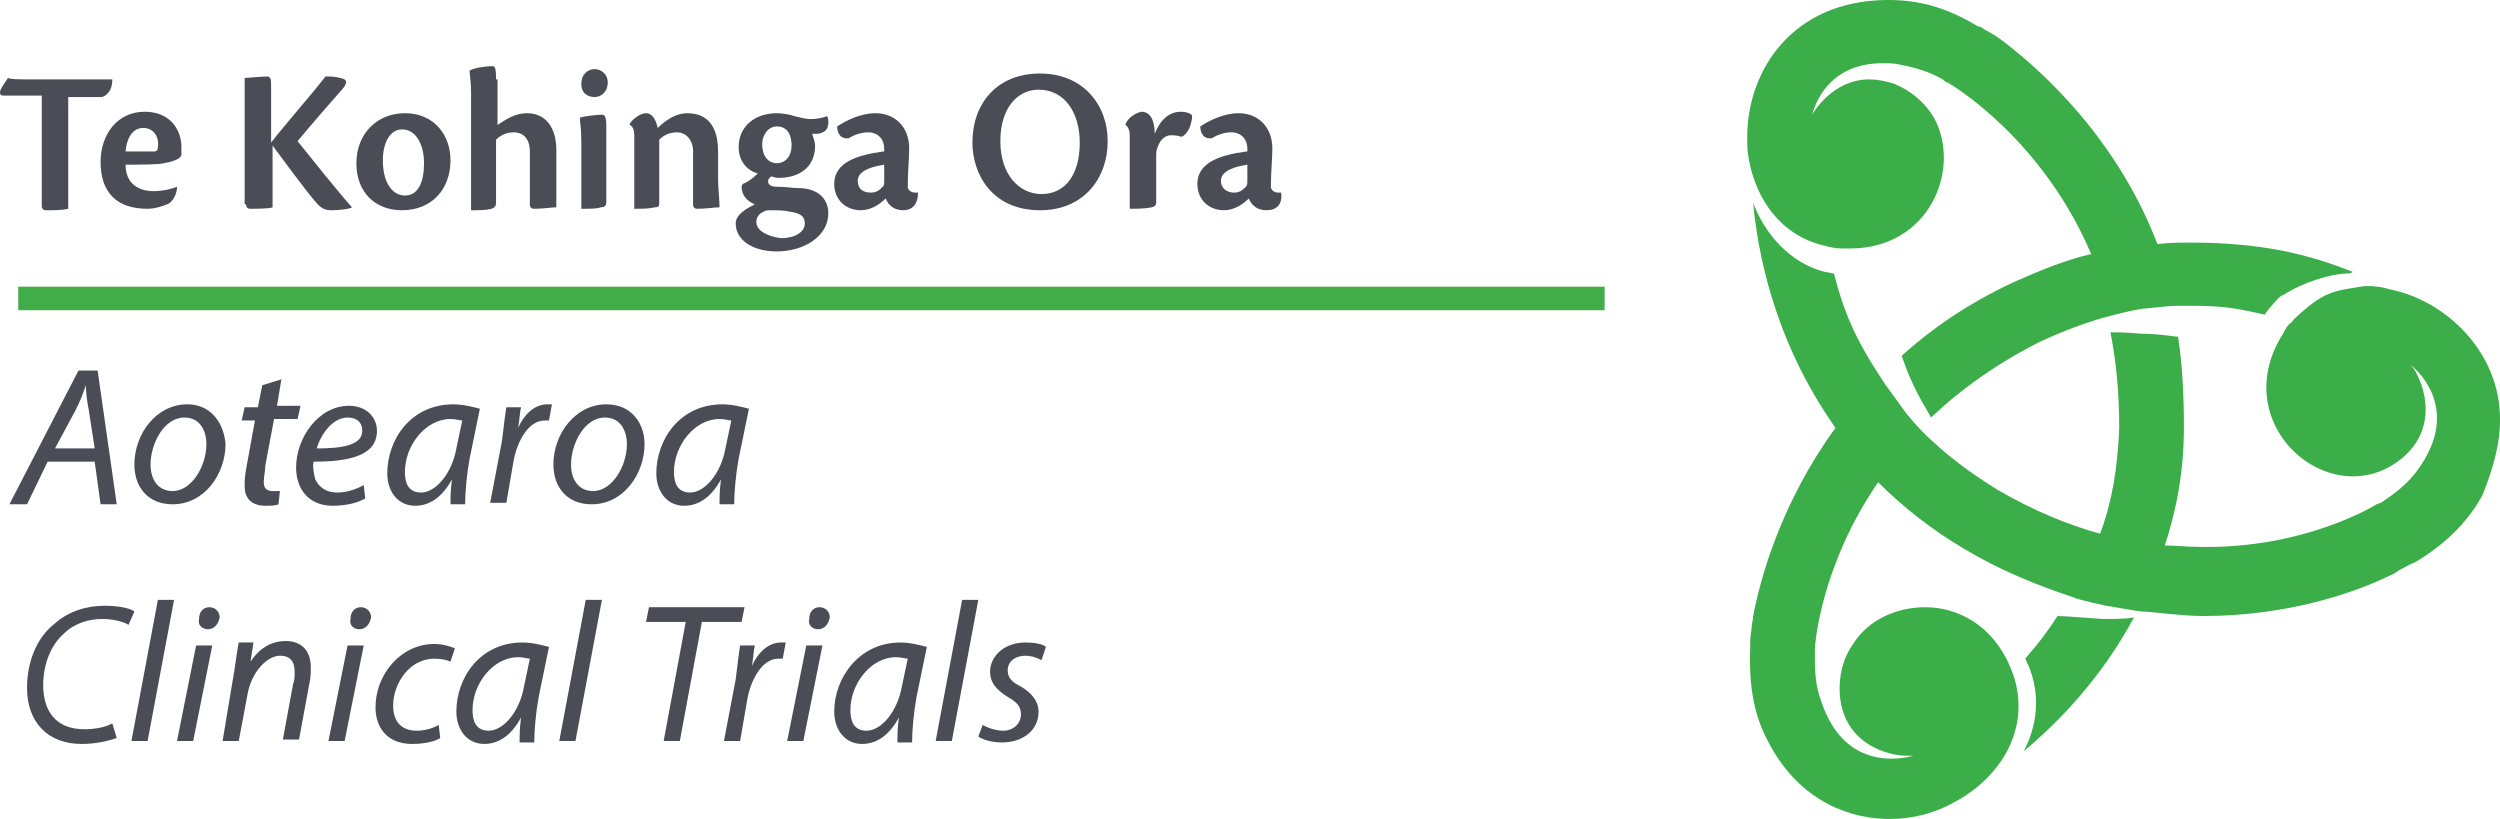
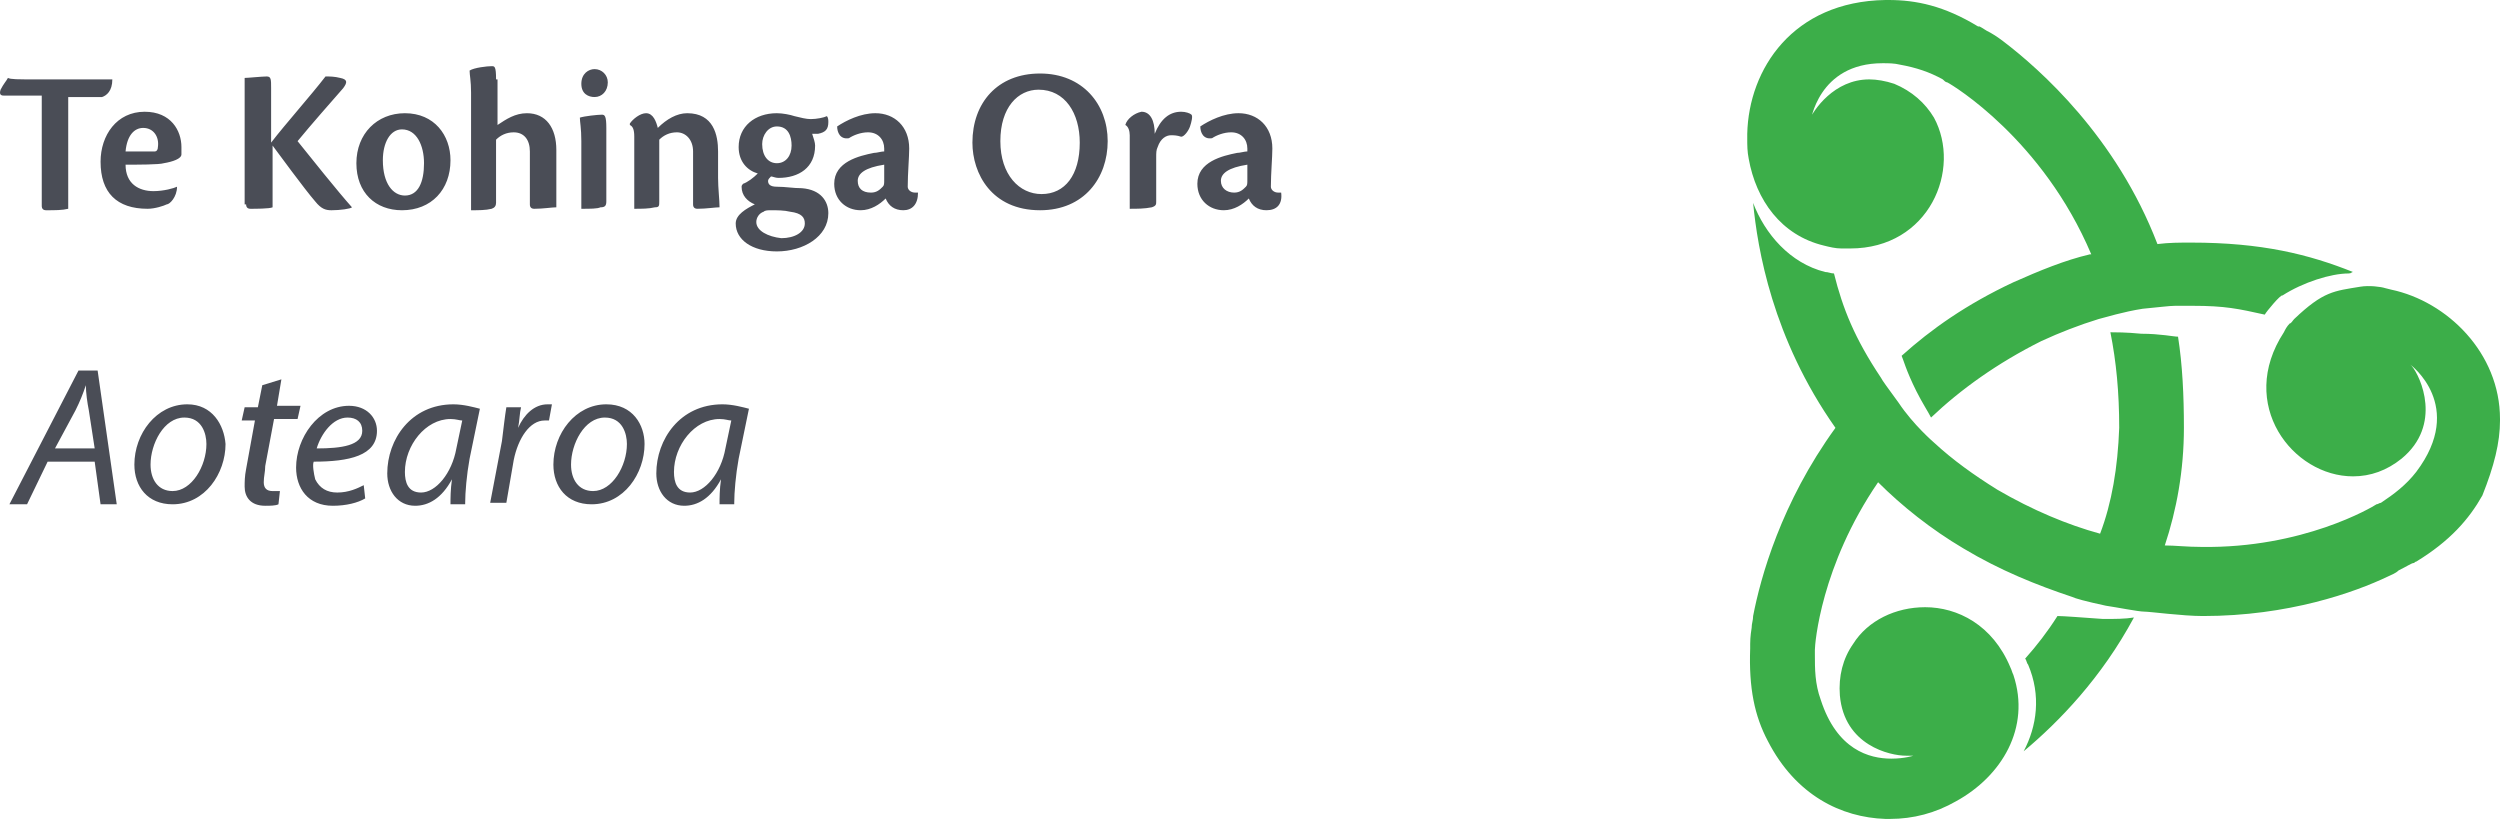
<svg xmlns="http://www.w3.org/2000/svg" id="Layer_1" viewBox="0 0 170.04 55.7">
  <defs>
    <style>.cls-1{fill:#3cae49;}.cls-2{fill:#4a4d56;}.cls-3{fill:#41ad49;}</style>
  </defs>
  <g>
-     <path class="cls-2" d="m66.54,50.1c.3.2.9.4,1.6.4,1.4,0,2.5-.8,2.5-2.1,0-.7-.5-1.3-1.2-1.7-.6-.3-.9-.6-.9-1.1,0-.6.5-1,1.2-1,.5,0,.9.2,1.1.3l.3-.9c-.2-.2-.8-.3-1.4-.3-1.4,0-2.4.9-2.4,2,0,.7.4,1.2,1.2,1.7.7.4.9.7.9,1.2,0,.6-.5,1.1-1.2,1.1-.5,0-1.1-.2-1.4-.4l-.3.8Zm-1.8.3l1.8-9.6h-1.1l-1.8,9.6h1.1Zm-3.4-3.7c-.3,1.7-1.4,3-2.4,3-.9,0-1.1-.7-1.1-1.4,0-1.8,1.4-3.6,3.1-3.6.4,0,.6.1.8.1l-.4,1.9Zm.7,3.7c0-.7.1-1.9.3-3l.7-3.4c-.4-.1-1.1-.3-1.8-.3-2.8,0-4.5,2.4-4.5,4.7,0,1.2.7,2.2,1.9,2.2.9,0,1.8-.5,2.5-1.8h0c-.1.7-.1,1.3-.1,1.7h1v-.1Zm-6.4-7.6c.4,0,.7-.3.8-.8,0-.4-.3-.7-.7-.7s-.7.3-.7.8c-.1.4.2.7.6.7m-1,7.6l1.3-6.5h-1.1l-1.3,6.5h1.1Zm-4.3,0l.5-2.9c.3-1.5,1.1-2.7,2.1-2.7h.3l.2-1.1h-.3c-.9,0-1.6.7-2,1.6h0c.1-.5.1-1,.2-1.4h-1c-.1.6-.2,1.5-.3,2.3l-.8,4.2s1.1,0,1.1,0Zm-5.2,0h1.1l1.5-8.1h2.7l.2-1h-6.5l-.2,1h2.7l-1.5,8.1Zm-6,0l1.8-9.6h-1.1l-1.8,9.6h1.1Zm-3.5-3.7c-.3,1.7-1.4,3-2.4,3-.9,0-1.1-.7-1.1-1.4,0-1.8,1.4-3.6,3.1-3.6.4,0,.6.1.8.1l-.4,1.9Zm.7,3.7c0-.7.1-1.9.3-3l.7-3.4c-.4-.1-1.1-.3-1.8-.3-2.9,0-4.5,2.4-4.5,4.7,0,1.2.7,2.2,1.9,2.2.9,0,1.8-.5,2.5-1.8h0c-.1.7-.1,1.3-.1,1.7h1v-.1Zm-6.5-1.1c-.3.2-.9.4-1.5.4-1.1,0-1.6-.7-1.6-1.7,0-1.5,1.1-3.2,2.8-3.2.5,0,.9.1,1.1.2l.3-.9c-.2-.1-.8-.3-1.4-.3-2.3,0-4,2.1-4,4.3,0,1.4.8,2.5,2.5,2.5.9,0,1.6-.2,1.9-.4l-.1-.9Zm-5.4-6.5c.4,0,.7-.3.8-.8,0-.4-.3-.7-.7-.7s-.7.3-.7.8c-.1.4.2.7.6.7m-1,7.6l1.3-6.5h-1.1l-1.3,6.5h1.1Zm-7.2,0l.6-3.2c.3-1.6,1.4-2.6,2.2-2.6s1,.5,1,1.1c0,.3,0,.6-.1.8l-.7,3.8h1.1l.7-3.8c.1-.4.1-.8.1-1.1,0-1.4-.9-1.8-1.7-1.8-1,0-1.8.5-2.4,1.4h0l.2-1.3h-1c-.1.5-.2,1.2-.3,1.9l-.8,4.8h1.1Zm-2.1-7.6c.4,0,.7-.3.8-.8,0-.4-.3-.7-.7-.7s-.7.3-.7.8c-.1.4.2.7.6.7m-1,7.6l1.3-6.5h-1.1l-1.3,6.5h1.1Zm-3.1,0l1.8-9.6h-1.1l-1.8,9.6h1.1Zm-2.4-1.2c-.5.3-1.3.4-1.9.4-2,0-2.8-1.3-2.8-3,0-1.4.5-2.7,1.4-3.5.7-.7,1.7-1,2.6-1,.8,0,1.5.2,1.8.4l.4-.9c-.2-.2-1-.4-2-.4-1.3,0-2.5.4-3.4,1.2-1.3,1-1.9,2.7-1.9,4.4,0,2.3,1.4,3.8,3.7,3.8,1,0,1.8-.2,2.4-.4l-.3-1Z" />
    <path class="cls-2" d="m49.34,30.5c-.3,1.7-1.4,3-2.4,3-.9,0-1.1-.7-1.1-1.4,0-1.8,1.4-3.6,3.1-3.6.4,0,.6.1.8.1l-.4,1.9Zm.6,3.7c0-.7.1-1.9.3-3l.7-3.4c-.4-.1-1.1-.3-1.8-.3-2.9,0-4.5,2.4-4.5,4.7,0,1.2.7,2.2,1.9,2.2.9,0,1.8-.5,2.5-1.8h0c-.1.7-.1,1.3-.1,1.7h1v-.1Zm-8.8-5.8c1.2,0,1.5,1.1,1.5,1.8,0,1.5-1,3.2-2.3,3.2-1,0-1.5-.8-1.5-1.8,0-1.4.9-3.2,2.3-3.2m.1-.9c-2.1,0-3.6,2-3.6,4.1,0,1.5.9,2.7,2.6,2.7,2.2,0,3.6-2.1,3.6-4.1,0-1.3-.8-2.7-2.6-2.7m-6.8,6.7l.5-2.9c.3-1.5,1.1-2.7,2.1-2.7h.3l.2-1.1h-.3c-.9,0-1.6.7-2,1.6h0c.1-.5.1-1,.2-1.4h-1c-.1.6-.2,1.5-.3,2.3l-.8,4.2s1.1,0,1.1,0Zm-3.4-3.7c-.3,1.7-1.4,3-2.4,3-.9,0-1.1-.7-1.1-1.4,0-1.8,1.4-3.6,3.1-3.6.4,0,.6.1.8.1l-.4,1.9Zm.6,3.7c0-.7.1-1.9.3-3l.7-3.4c-.4-.1-1.1-.3-1.8-.3-2.9,0-4.5,2.4-4.5,4.7,0,1.2.7,2.2,1.9,2.2.9,0,1.8-.5,2.5-1.8h0c-.1.7-.1,1.3-.1,1.7h1v-.1Zm-7-4.9c0,1-1.4,1.2-3.1,1.2.3-1,1.1-2.1,2.1-2.1.6,0,1,.3,1,.9m.1,3.7c-.4.2-1,.5-1.8.5-.7,0-1.2-.3-1.5-.9-.1-.4-.2-1-.1-1.2,2.4,0,4.3-.4,4.3-2.1,0-.9-.7-1.7-1.9-1.7-2.1,0-3.6,2.2-3.6,4.2,0,1.4.8,2.6,2.5,2.6.9,0,1.7-.2,2.2-.5l-.1-.9Zm-6.9-6.8l-.3,1.5h-.9l-.2.9h.9l-.6,3.3c-.1.5-.1.9-.1,1.2,0,.7.4,1.3,1.4,1.3.3,0,.7,0,.9-.1l.1-.9h-.5c-.4,0-.6-.2-.6-.6s.1-.7.1-1.1l.6-3.2h1.6l.2-.9h-1.6l.3-1.8-1.3.4Zm-5.3,2.2c1.2,0,1.5,1.1,1.5,1.8,0,1.5-1,3.2-2.3,3.2-1,0-1.5-.8-1.5-1.8,0-1.4.9-3.2,2.3-3.2m.2-.9c-2.1,0-3.6,2-3.6,4.1,0,1.5.9,2.7,2.6,2.7,2.2,0,3.6-2.1,3.6-4.1-.1-1.3-.9-2.7-2.6-2.7m-9,3l1.4-2.6c.3-.6.5-1.1.7-1.7h0c0,.5.1,1.2.2,1.7l.4,2.6h-2.7Zm2.7.9l.4,2.9h1.1l-1.3-9.1h-1.3L.64,34.3h1.2l1.4-2.9h3.2Z" />
  </g>
-   <rect class="cls-3" x="1.24" y="19.5" width="107.9" height="1.6" />
  <g>
    <path class="cls-1" d="m170.04,28.6v-.1c0-4.5-3.6-8-7.4-8.8l-.4-.1c-.3-.1-1.1-.2-1.7-.1-1.8.3-2.5.3-4.5,2.2-.1.1-.2.3-.3.3-.2.2-.3.4-.4.6-3.2,4.9.6,9.8,4.7,9.8h0c1.2,0,2.3-.4,3.3-1.2,2.8-2.3,1.3-5.6.7-6.3l-.1-.1s3.8,2.8.4,7.3c-.7.9-1.5,1.5-2.4,2.1-.1,0-.2.1-.3.1-.3.2-5,3-11.9,2.9-1,0-1.8-.1-2.5-.1.8-2.4,1.3-5.1,1.3-8,0-2.2-.1-4.3-.4-6.2-.3,0-1.2-.2-2.5-.2-1-.1-1.8-.1-2.1-.1.4,2,.6,4.1.6,6.5-.1,2.7-.5,5.1-1.3,7.2-2.2-.6-4.6-1.6-7-3-1.6-1-3-2-4.3-3.2h0s-1.4-1.2-2.4-2.7c-.8-1.1-1.1-1.5-1.2-1.7h0c-1.8-2.7-2.6-4.7-3.2-7.1-.2,0-.4-.1-.6-.1-2.4-.6-4.1-2.6-4.9-4.7.3,3.1,1.3,9.2,5.6,15.3-3.7,5.1-5.1,10.2-5.6,12.8,0,.3-.1.5-.1.8-.1.6-.1,1-.1,1.1v.3c-.1,2.7.3,4.6,1.2,6.3,1.9,3.7,5,5.2,8,5.3h.3c1.6,0,3.1-.4,4.5-1.2,3.1-1.7,5.1-5,3.9-8.6-.1-.2-.1-.3-.2-.5-1.2-2.9-3.6-4.1-5.8-4.1-2,0-3.9.9-4.9,2.5-.7,1-1,2.2-.9,3.5.3,3.4,3.4,4.1,4.5,4.1h.5s-.6.2-1.5.2c-1.5,0-3.7-.6-4.8-4-.4-1.1-.4-2.1-.4-3.1v-.3c0-.4.4-5.7,4.3-11.4,1.6,1.6,3.6,3.2,5.8,4.5,2.5,1.5,5,2.5,7.4,3.3h0c.2.1.9.3,2.3.6.7.1,2.2.4,2.6.4s2.6.3,4,.3c5.8,0,10.3-1.6,12.6-2.7.2-.1.5-.2.7-.4.6-.3.9-.5,1-.5s.1-.1.2-.1c2.3-1.4,3.6-2.9,4.5-4.5.8-2,1.2-3.6,1.2-5.1m-10.3-10c.2,0,.2-.1.3-.1-3-1.2-6.2-2-11-2-.8,0-1.5,0-2.3.1-2.8-7.3-8-11.9-10.5-13.8-.4-.3-.7-.5-1.1-.7-.3-.2-.5-.3-.5-.3h-.1c-2.3-1.4-4.2-1.8-6.1-1.8h-.2c-6.3.1-9.3,4.7-9.4,9.1v.3c0,.5,0,.9.1,1.4.5,2.8,2.2,5.2,5.1,5.9.4.1.8.2,1.2.2h.6c5.4,0,7.6-5.4,5.7-8.9-.6-1-1.5-1.8-2.7-2.3-.6-.2-1.2-.3-1.7-.3-2.4,0-3.8,2.1-4.1,2.8l.1.1s.5-4,4.9-4c.4,0,.8,0,1.2.1,1.1.2,2,.5,2.9,1,.1.1.2.2.3.2.4.2,6.5,3.9,9.8,11.7h-.1c-1.7.4-3.4,1.1-5.2,1.9-3.2,1.5-5.6,3.2-7.6,5,.1.2.3,1,1,2.4.4.8.8,1.4,1,1.8,2-1.9,4.5-3.7,7.5-5.2,1.3-.6,2.6-1.1,3.9-1.5.4-.1,1.7-.5,3-.7,1.1-.1,1.8-.2,2.2-.2h1.2c2.2,0,3.1.2,4.9.6.1-.2,1.1-1.4,1.2-1.3,1.4-.9,3.3-1.5,4.5-1.5m-22.1,32.5c2.4-2,5.3-5,7.5-9.1-.6.1-1.3.1-2.1.1-1.4-.1-2.7-.2-3.1-.2-.7,1.1-1.4,2-2.2,2.9.1.1.1.3.2.4.9,2.1.6,4.2-.3,5.9" />
    <path class="cls-2" d="m83.04,12.3c0-.5.5-.9,1.8-1.1v1c0,.3,0,.4-.1.5-.2.2-.4.4-.8.4-.5,0-.9-.3-.9-.8h0Zm4.1.8h-.2c-.3,0-.5-.2-.5-.4,0-.9.1-2,.1-2.6,0-1.5-1-2.4-2.3-2.4-1,0-2,.5-2.6.9,0,.4.2.9.8.8.3-.2.8-.4,1.3-.4.7,0,1.1.5,1.1,1.1v.2c-.2,0-.5.1-.7.1-1,.2-2.7.6-2.7,2.1,0,1.1.8,1.8,1.8,1.8.7,0,1.3-.4,1.7-.8.2.5.6.8,1.2.8.7,0,1.1-.4,1-1.2h0Zm-10.6-4.6c.2.1.3.4.3.7v5c.5,0,1,0,1.5-.1.3-.1.3-.2.3-.4v-3c0-.3,0-.5.1-.7.2-.6.6-.8.9-.8.2,0,.4,0,.7.1.2,0,.5-.4.6-.7.1-.3.2-.7.1-.8-.1-.1-.4-.2-.7-.2-.8,0-1.4.5-1.8,1.5,0-.9-.3-1.5-.9-1.5-.5.1-1,.5-1.1.9h0Zm-5.9-2.4c1.8,0,2.8,1.6,2.8,3.6,0,2.2-1,3.5-2.6,3.5-1.5,0-2.8-1.3-2.8-3.6s1.2-3.5,2.6-3.5h0Zm.1-1.1c-2.9,0-4.6,2-4.6,4.7,0,2.1,1.3,4.6,4.6,4.6,3,0,4.6-2.2,4.6-4.7s-1.7-4.6-4.6-4.6h0Zm-12.4,7.3c0-.5.5-.9,1.8-1.1v1c0,.3,0,.4-.1.5-.2.2-.4.4-.8.4-.6,0-.9-.3-.9-.8h0Zm4.1.8h-.2c-.3,0-.5-.2-.5-.4,0-.9.1-2,.1-2.6,0-1.5-1-2.4-2.3-2.4-1,0-2,.5-2.6.9,0,.4.2.9.8.8.3-.2.8-.4,1.3-.4.7,0,1.1.5,1.1,1.1v.2c-.2,0-.5.1-.7.1-1,.2-2.7.6-2.7,2.1,0,1.1.8,1.8,1.8,1.8.7,0,1.3-.4,1.7-.8.2.5.6.8,1.2.8s1-.4,1-1.2h0Zm-11,2c0-.3.2-.6.5-.7.1-.1.3-.1.5-.1.4,0,.9,0,1.3.1.8.1,1,.4,1,.8,0,.6-.7,1-1.6,1-.9-.1-1.7-.5-1.7-1.1h0Zm1.4-6.5c.8,0,1,.7,1,1.3,0,.7-.4,1.2-1,1.2s-1-.5-1-1.3c0-.6.4-1.2,1-1.2h0Zm0-.9c-1.5,0-2.6.9-2.6,2.3,0,1,.6,1.6,1.3,1.8-.3.3-.7.6-1,.7q-.1.1-.1.2c0,.6.4,1,.9,1.2-.6.3-1.3.7-1.3,1.3,0,1.1,1.1,1.9,2.8,1.9,1.8,0,3.5-1,3.5-2.6,0-.8-.5-1.6-1.8-1.7-.6,0-1.1-.1-1.7-.1-.5,0-.6-.2-.6-.4,0-.1.1-.2.2-.3.1,0,.3.1.5.1,1.4,0,2.5-.7,2.5-2.2,0-.2-.1-.5-.2-.8h.4c.5-.1.7-.3.7-.8,0-.1,0-.3-.1-.4-.2.1-.7.2-1.1.2-.3,0-.7-.1-1.1-.2-.3-.1-.8-.2-1.2-.2h0Zm-5.7,6.2c0,.2.1.3.3.3.6,0,1.2-.1,1.5-.1,0-.5-.1-1.3-.1-2v-1.8c0-1.1-.3-2.6-2.1-2.6-.7,0-1.4.4-2,1-.1-.4-.3-1-.8-1-.4,0-.9.4-1.1.7v.1c.2.1.3.3.3.8v4.9c.5,0,1,0,1.4-.1.3,0,.3-.1.3-.4v-4.2c.3-.3.7-.5,1.2-.5.6,0,1.1.5,1.1,1.3,0,0,0,3.6,0,3.6Zm-5.9-5.2c0-.8-.1-.9-.3-.9-.3,0-1.2.1-1.5.2,0,.3.1.7.1,1.6v4.6c.6,0,1.1,0,1.3-.1.3,0,.4-.1.4-.4v-5Zm-.8-4c-.4,0-.9.3-.9,1s.5.9.9.9c.5,0,.9-.4.9-1,0-.5-.4-.9-.9-.9h0Zm-6.7.7c0-.9-.1-.9-.3-.9-.3,0-1.2.1-1.5.3,0,.3.1.7.1,1.5v8c.5,0,1,0,1.4-.1q.3-.1.3-.4v-4.3c.3-.3.7-.5,1.2-.5.7,0,1.1.5,1.1,1.3v3.6c0,.2.1.3.3.3.6,0,1.2-.1,1.5-.1v-3.9c0-1.5-.7-2.5-2-2.5-.8,0-1.4.4-2,.8v-3.1h-.1Zm-6.4,3.4c1,0,1.5,1.1,1.5,2.3,0,1.3-.4,2.2-1.3,2.2-.8,0-1.5-.8-1.5-2.4,0-1.2.5-2.1,1.3-2.1h0Zm.2-1.1c-1.9,0-3.3,1.4-3.3,3.4s1.3,3.2,3.1,3.2c2,0,3.3-1.4,3.3-3.4,0-1.7-1.1-3.2-3.1-3.2h0Zm-10.8,6.2c0,.2.1.3.3.3.3,0,1.3,0,1.5-.1v-4.2c.3.4,2.2,3,2.9,3.8.4.5.7.6,1.1.6.6,0,1.3-.1,1.4-.2h0c-.9-1-2.9-3.5-3.7-4.5.9-1.1,2.4-2.8,3.1-3.6.3-.4.3-.6-.2-.7-.4-.1-.7-.1-1-.1-1,1.3-2.7,3.2-3.7,4.5v-3.7c0-.6,0-.8-.3-.8s-1.3.1-1.5.1v8.6h.1Zm-7-5.2c.7,0,1.1.6,1,1.3,0,.2-.1.3-.2.3h-2c.1-1.1.6-1.6,1.2-1.6h0Zm2.3,4c-.2.1-.9.3-1.6.3-1,0-1.9-.5-1.9-1.8.8,0,2.3,0,2.6-.1.6-.1,1.2-.3,1.2-.6v-.5c0-1.1-.7-2.4-2.5-2.4-1.9,0-3,1.6-3,3.4,0,2.1,1.1,3.2,3.2,3.2.5,0,1.1-.2,1.3-.3.2,0,.7-.5.7-1.2h0Zm-9.2,1.3c0,.2.1.3.3.3.6,0,1.1,0,1.5-.1v-7.6h2.3c.3-.1.7-.4.7-1.2H2.54c-1.4,0-1.8,0-2-.1-.1.2-.3.4-.5.8-.1.3,0,.4.2.4h2.6s0,7.5,0,7.5Z" />
  </g>
</svg>